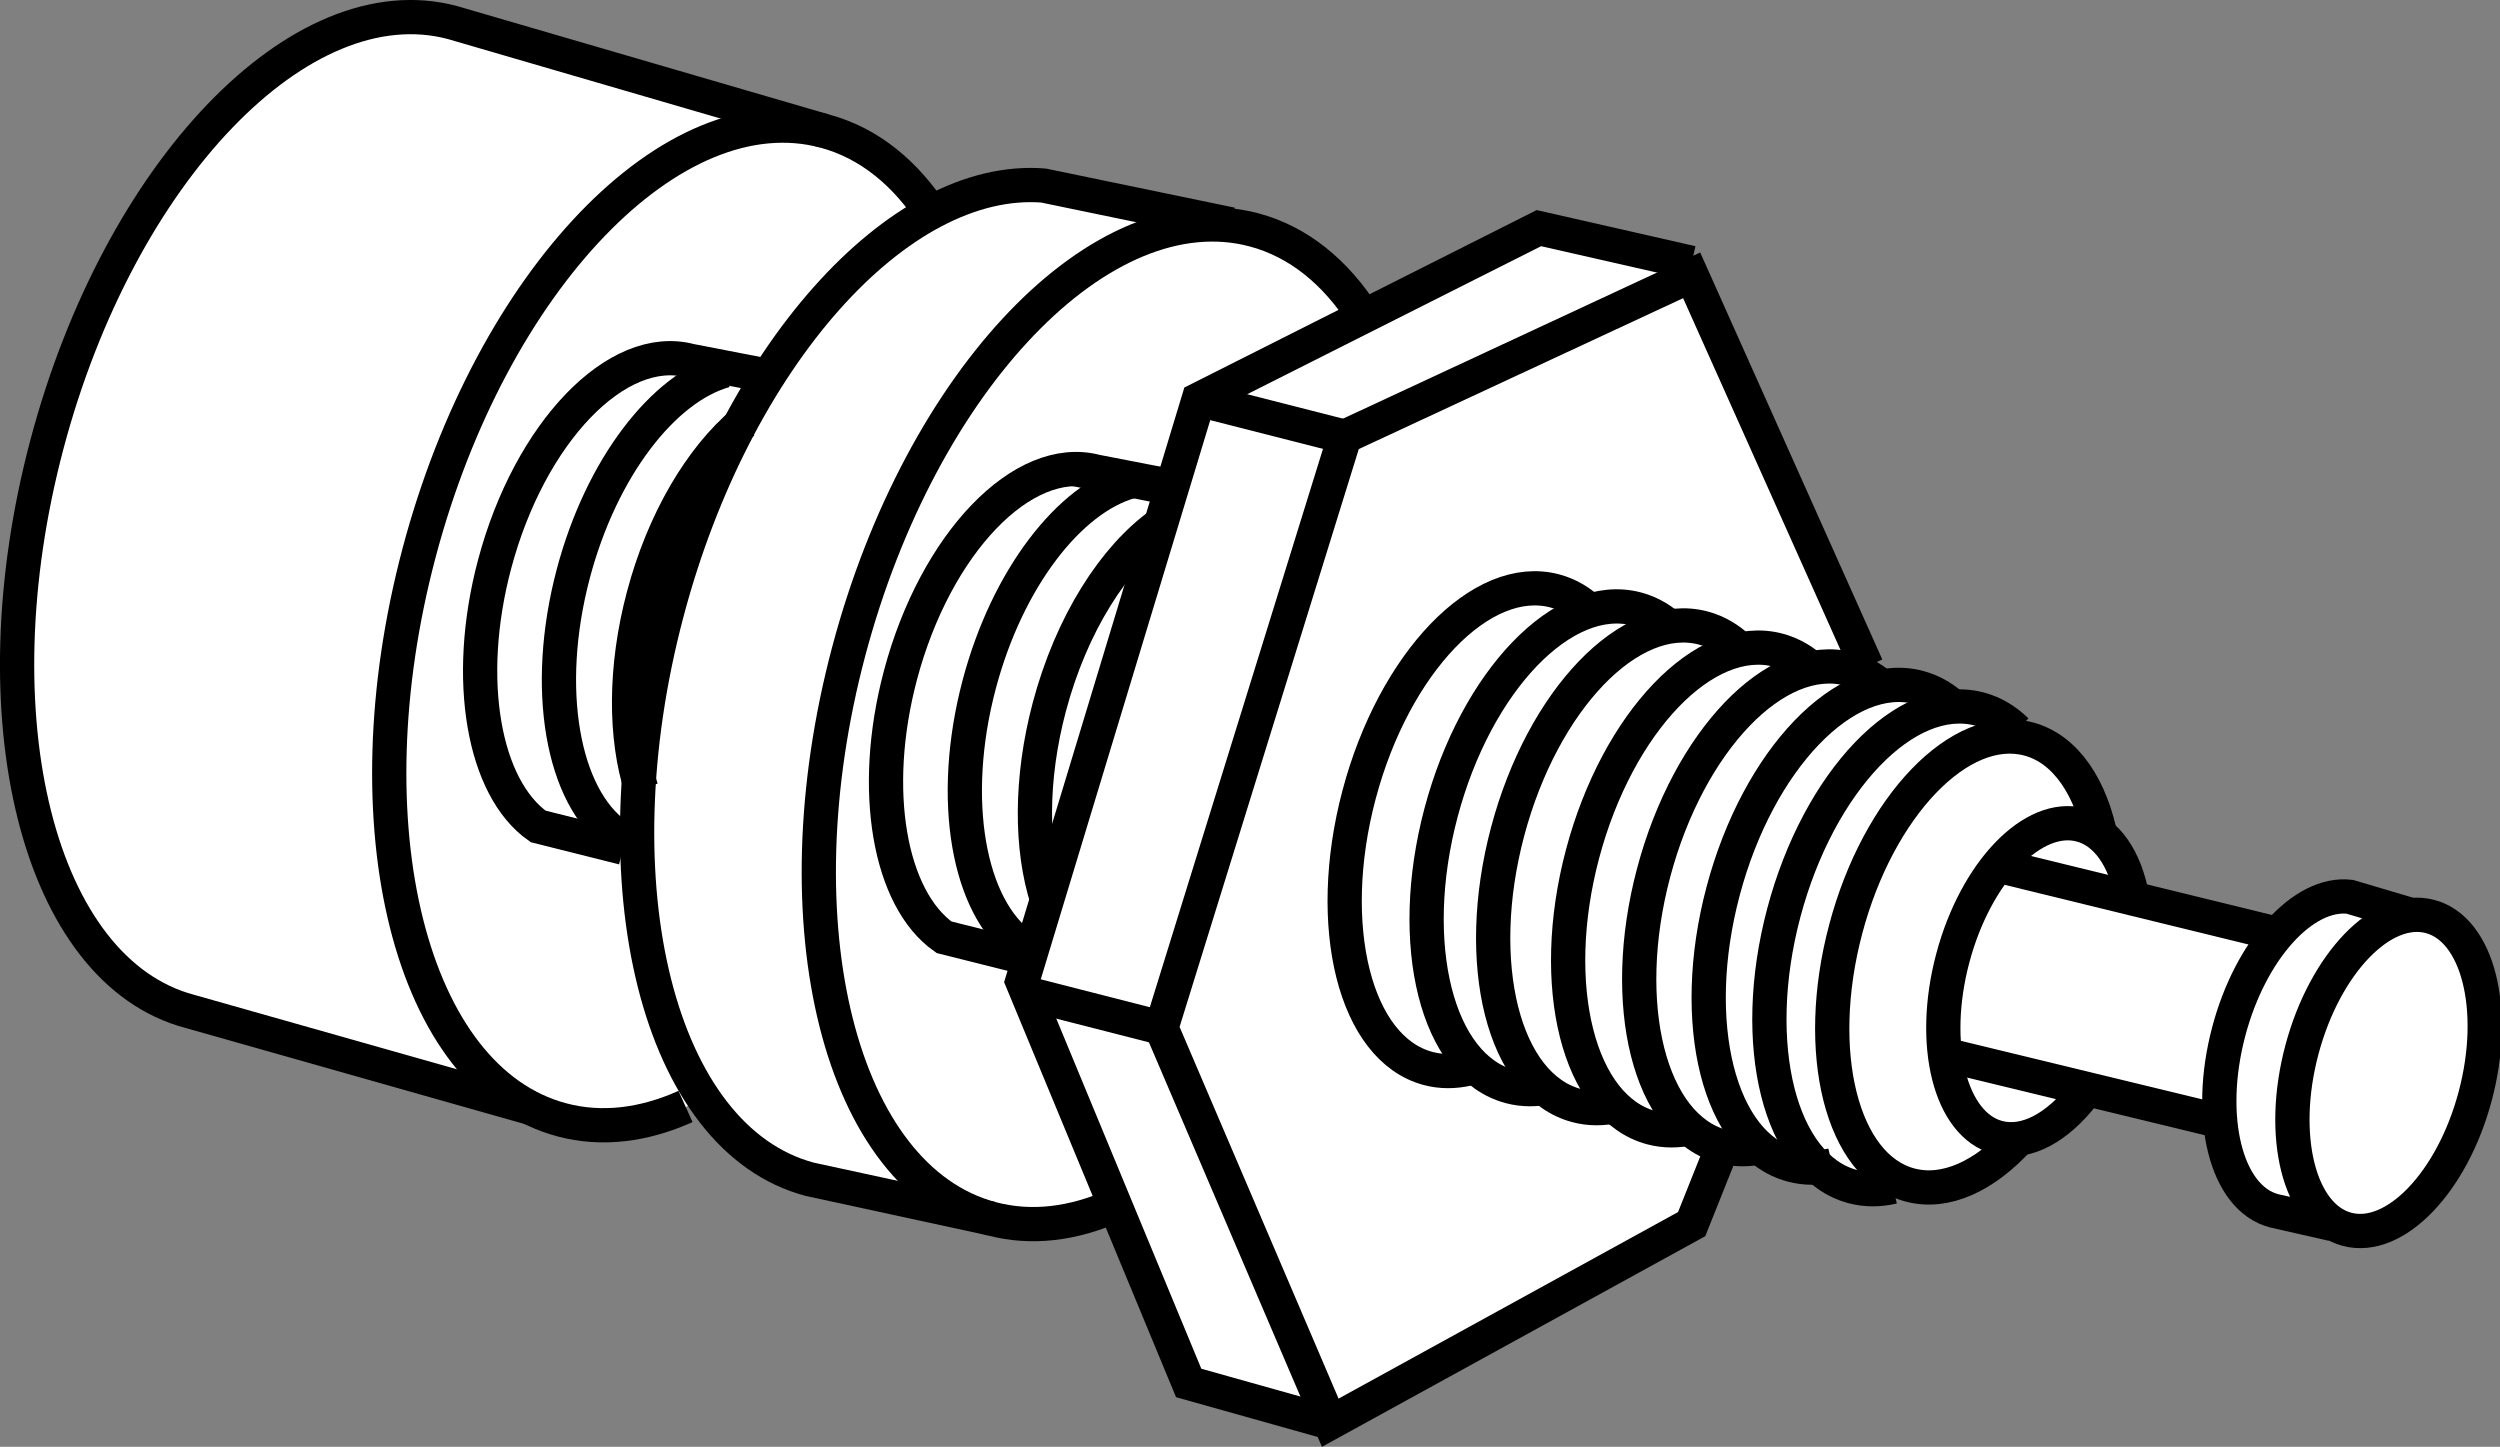
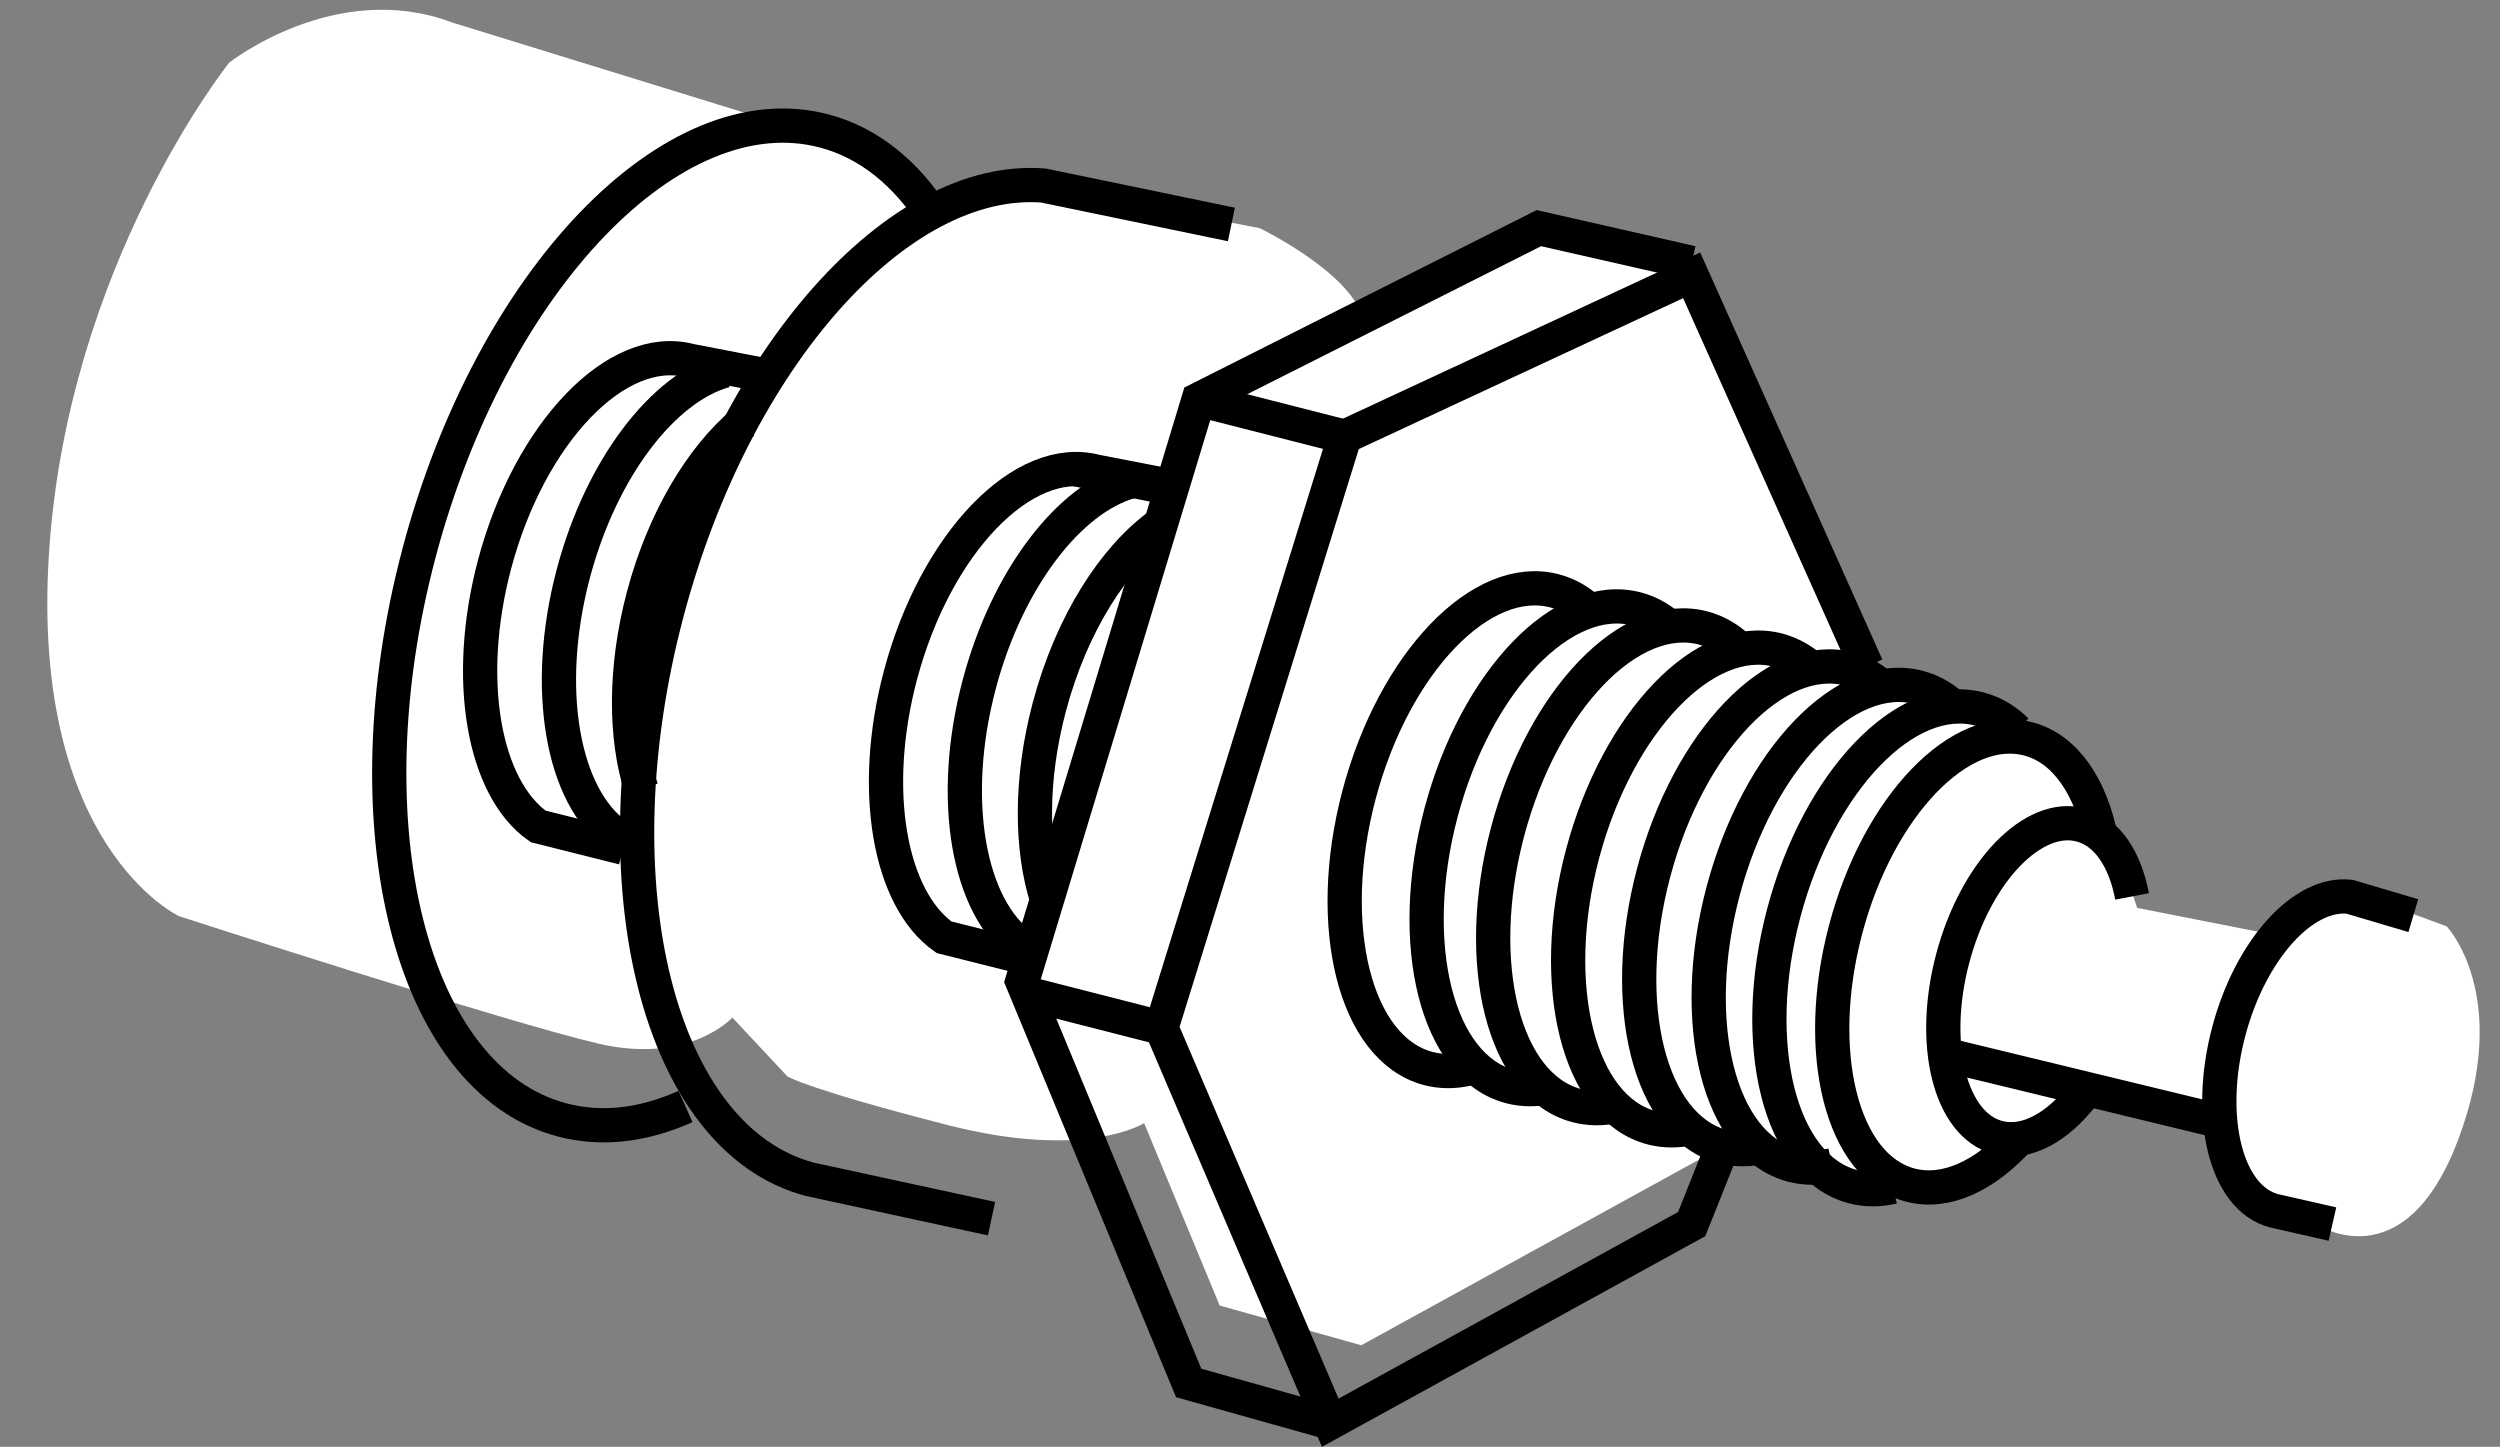
<svg xmlns="http://www.w3.org/2000/svg" version="1.1" id="Layer_2" x="0px" y="0px" width="58.397px" height="33.796px" viewBox="0 0 58.397 33.796" enable-background="new 0 0 58.397 33.796" xml:space="preserve">
  <rect x="0" y="0" width="58.397" height="33.796" fill="#808080" stroke="none" />
-   <path fill="#FFFFFF" d="M10.563,0.526l7.82,2.413c0,0,3.094,0.893,3.44,2.14c0,0,1.901-0.878,2.994-0.652  s4.609,0.903,4.609,0.903s1.905,0.924,2.35,1.939c1.548-0.618,4.17-1.939,4.17-1.939l3.569,0.812l4.395,9.857  l2.329,0.565l1.482,0.83l1.368,1.272l0.507,1.583l0.327,0.959l2.925,0.576l1.932-1.017l2.371,0.871  c0,0,1.536,1.609,0.272,4.975s-3.317,1.982-3.317,1.982l-1.347-0.473c0,0-0.822-1.136-0.918-1.933  c-1.247-0.302-3.172-0.638-3.172-0.638l-1.513,1.049l-1.47,1.139l-1.067-0.057l-1.014,0.098l-1.119-0.504  l-2.247-0.491l-0.723,1.81l-8.442,4.639l-3.307-0.928l-1.765-4.262c0,0-1.344,0.876-4.584,0.047  c-3.24-0.828-3.747-1.135-3.747-1.135l-1.287-1.377c0,0-0.994,1.101-3.116,0.612  c-2.122-0.489-9.811-2.981-9.811-2.981s-3.455-1.616-3.04-8.41s4.214-11.526,4.214-11.526S7.843-0.504,10.563,0.526  z" />
+   <path fill="#FFFFFF" d="M10.563,0.526l7.82,2.413c0,0,3.094,0.893,3.44,2.14c0,0,1.901-0.878,2.994-0.652  s4.609,0.903,4.609,0.903s1.905,0.924,2.35,1.939c1.548-0.618,4.17-1.939,4.17-1.939l3.569,0.812l4.395,9.857  l2.329,0.565l1.482,0.83l1.368,1.272l0.507,1.583l0.327,0.959l2.925,0.576l1.932-1.017l2.371,0.871  c0,0,1.536,1.609,0.272,4.975s-3.317,1.982-3.317,1.982l-1.347-0.473c0,0-0.822-1.136-0.918-1.933  c-1.247-0.302-3.172-0.638-3.172-0.638l-1.513,1.049l-1.47,1.139l-1.067-0.057l-1.014,0.098l-1.119-0.504  l-2.247-0.491l-8.442,4.639l-3.307-0.928l-1.765-4.262c0,0-1.344,0.876-4.584,0.047  c-3.24-0.828-3.747-1.135-3.747-1.135l-1.287-1.377c0,0-0.994,1.101-3.116,0.612  c-2.122-0.489-9.811-2.981-9.811-2.981s-3.455-1.616-3.04-8.41s4.214-11.526,4.214-11.526S7.843-0.504,10.563,0.526  z" />
  <g>
-     <ellipse transform="matrix(0.257 -0.967 0.967 0.257 17.219 72.531)" fill="none" stroke="#000000" stroke-width="0.8" stroke-miterlimit="10" cx="55.753" cy="25.074" rx="3.778" ry="2.094" />
-     <path fill="none" stroke="#000000" stroke-width="0.8" stroke-miterlimit="10" d="M26.047,28.155   c-0.971,0.436-1.954,0.561-2.887,0.313c-3.535-0.938-5.029-6.87-3.336-13.248s5.931-10.789,9.466-9.851   c1.043,0.277,1.909,0.989,2.567,2.019" />
    <path fill="none" stroke="#000000" stroke-width="0.8" stroke-miterlimit="10" d="M16.013,25.846   c-0.971,0.436-1.954,0.561-2.887,0.313c-3.535-0.938-5.029-6.87-3.336-13.248s5.931-10.789,9.466-9.851   c1.043,0.277,1.909,0.989,2.567,2.019" />
-     <path fill="none" stroke="#000000" stroke-width="0.8" stroke-miterlimit="10" d="M19.256,3.059l-8.693-2.534   C7.028-0.412,2.79,3.998,1.097,10.377S0.899,22.687,4.434,23.625l7.979,2.261" />
    <path fill="none" stroke="#000000" stroke-width="0.8" stroke-miterlimit="10" d="M28.764,5.243l-4.389-0.909   c-3.385-0.265-7.209,3.985-8.795,9.965c-1.693,6.379-0.199,12.31,3.336,13.248l4.245,0.92" />
    <path fill="none" stroke="#000000" stroke-width="0.8" stroke-miterlimit="10" d="M48.669,25.55   c-0.603,0.783-1.34,1.197-2,1.022c-1.118-0.297-1.59-2.172-1.055-4.188s1.875-3.411,2.993-3.115   c0.612,0.162,1.03,0.798,1.196,1.67" />
    <path fill="none" stroke="#000000" stroke-width="0.8" stroke-miterlimit="10" d="M47.156,26.599   c-0.794,0.87-1.709,1.302-2.538,1.082c-1.595-0.423-2.268-3.099-1.505-5.976s2.675-4.867,4.27-4.444   c0.873,0.232,1.47,1.138,1.706,2.383" />
    <path fill="none" stroke="#000000" stroke-width="0.8" stroke-miterlimit="10" d="M44.217,27.723   c-0.318,0.074-0.633,0.076-0.938-0.005c-1.707-0.453-2.429-3.317-1.611-6.398s2.864-5.21,4.571-4.757   c0.324,0.086,0.613,0.259,0.863,0.504" />
    <path fill="none" stroke="#000000" stroke-width="0.8" stroke-miterlimit="10" d="M42.799,27.219   c-0.318,0.074-0.633,0.076-0.938-0.005c-1.707-0.453-2.429-3.317-1.611-6.398c0.817-3.08,2.864-5.21,4.571-4.757   c0.324,0.086,0.613,0.259,0.863,0.504" />
    <path fill="none" stroke="#000000" stroke-width="0.8" stroke-miterlimit="10" d="M41.176,26.788   c-0.318,0.074-0.633,0.076-0.938-0.005c-1.707-0.453-2.429-3.317-1.611-6.398s2.864-5.21,4.571-4.757   c0.324,0.086,0.613,0.259,0.863,0.504" />
    <path fill="none" stroke="#000000" stroke-width="0.8" stroke-miterlimit="10" d="M39.516,26.348   c-0.318,0.074-0.633,0.076-0.938-0.005c-1.707-0.453-2.429-3.317-1.611-6.398s2.864-5.21,4.571-4.757   c0.324,0.086,0.613,0.259,0.863,0.504" />
    <path fill="none" stroke="#000000" stroke-width="0.8" stroke-miterlimit="10" d="M37.765,25.83   c-0.318,0.074-0.633,0.076-0.938-0.005c-1.707-0.453-2.429-3.317-1.611-6.398s2.864-5.21,4.571-4.757   c0.324,0.086,0.613,0.259,0.863,0.504" />
    <path fill="none" stroke="#000000" stroke-width="0.8" stroke-miterlimit="10" d="M36.21,25.386   c-0.318,0.074-0.633,0.076-0.938-0.005c-1.707-0.453-2.429-3.317-1.611-6.398c0.817-3.08,2.864-5.21,4.571-4.757   c0.324,0.086,0.613,0.259,0.863,0.504" />
    <path fill="none" stroke="#000000" stroke-width="0.8" stroke-miterlimit="10" d="M27.383,11.362l-1.779-0.345   c-1.707-0.453-3.754,1.677-4.571,4.757c-0.715,2.695-0.252,5.225,1.018,6.119l1.988,0.499" />
    <path fill="none" stroke="#000000" stroke-width="0.8" stroke-miterlimit="10" d="M26.414,11.246   c-1.431,0.4-2.883,2.262-3.54,4.738c-0.715,2.695-0.252,5.225,1.018,6.119" />
    <path fill="none" stroke="#000000" stroke-width="0.8" stroke-miterlimit="10" d="M27.128,12.232   c-1.099,0.778-2.102,2.341-2.617,4.282c-0.447,1.685-0.434,3.305-0.051,4.501" />
    <path fill="none" stroke="#000000" stroke-width="0.8" stroke-miterlimit="10" d="M17.902,8.773l-1.779-0.345   c-1.707-0.453-3.754,1.677-4.571,4.757c-0.715,2.695-0.252,5.225,1.018,6.119l1.988,0.499" />
    <path fill="none" stroke="#000000" stroke-width="0.8" stroke-miterlimit="10" d="M16.933,8.656   c-1.431,0.4-2.883,2.262-3.54,4.738c-0.715,2.695-0.252,5.225,1.018,6.119" />
    <path fill="none" stroke="#000000" stroke-width="0.8" stroke-miterlimit="10" d="M17.363,9.863   c-0.985,0.832-1.862,2.29-2.332,4.062c-0.447,1.685-0.434,3.305-0.051,4.501" />
    <path fill="none" stroke="#000000" stroke-width="0.8" stroke-miterlimit="10" d="M34.296,24.963   c-0.318,0.074-0.633,0.076-0.938-0.005c-1.707-0.453-2.429-3.317-1.611-6.398s2.864-5.21,4.571-4.757   c0.324,0.086,0.613,0.259,0.863,0.504" />
    <path fill="none" stroke="#000000" stroke-width="0.8" stroke-miterlimit="10" d="M56.372,21.388l-1.485-0.44   c-1.081-0.127-2.318,1.228-2.826,3.146c-0.535,2.017-0.063,3.892,1.055,4.188l1.367,0.311" />
-     <line fill="none" stroke="#000000" stroke-width="0.8" stroke-miterlimit="10" x1="46.787" y1="20.247" x2="53.058" y2="21.782" />
    <line fill="none" stroke="#000000" stroke-width="0.8" stroke-miterlimit="10" x1="45.685" y1="24.696" x2="51.84" y2="26.188" />
    <polyline fill="none" stroke="#000000" stroke-width="0.8" stroke-miterlimit="10" points="43.603,15.568 39.515,6.431    31.41,10.202 27.128,24.009 31.073,33.233 39.515,28.594 40.238,26.784  " />
    <polyline fill="none" stroke="#000000" stroke-width="0.8" stroke-miterlimit="10" points="39.515,6.141 35.946,5.329    27.998,9.332 23.879,22.921 27.766,32.304 31.073,33.233  " />
    <line fill="none" stroke="#000000" stroke-width="0.8" stroke-miterlimit="10" x1="27.998" y1="9.332" x2="31.41" y2="10.202" />
    <line fill="none" stroke="#000000" stroke-width="0.8" stroke-miterlimit="10" x1="23.999" y1="23.209" x2="27.128" y2="24.009" />
    <line fill="none" stroke="#000000" stroke-width="0.8" stroke-miterlimit="10" x1="25.098" y1="10.956" x2="27.128" y2="11.362" />
  </g>
</svg>